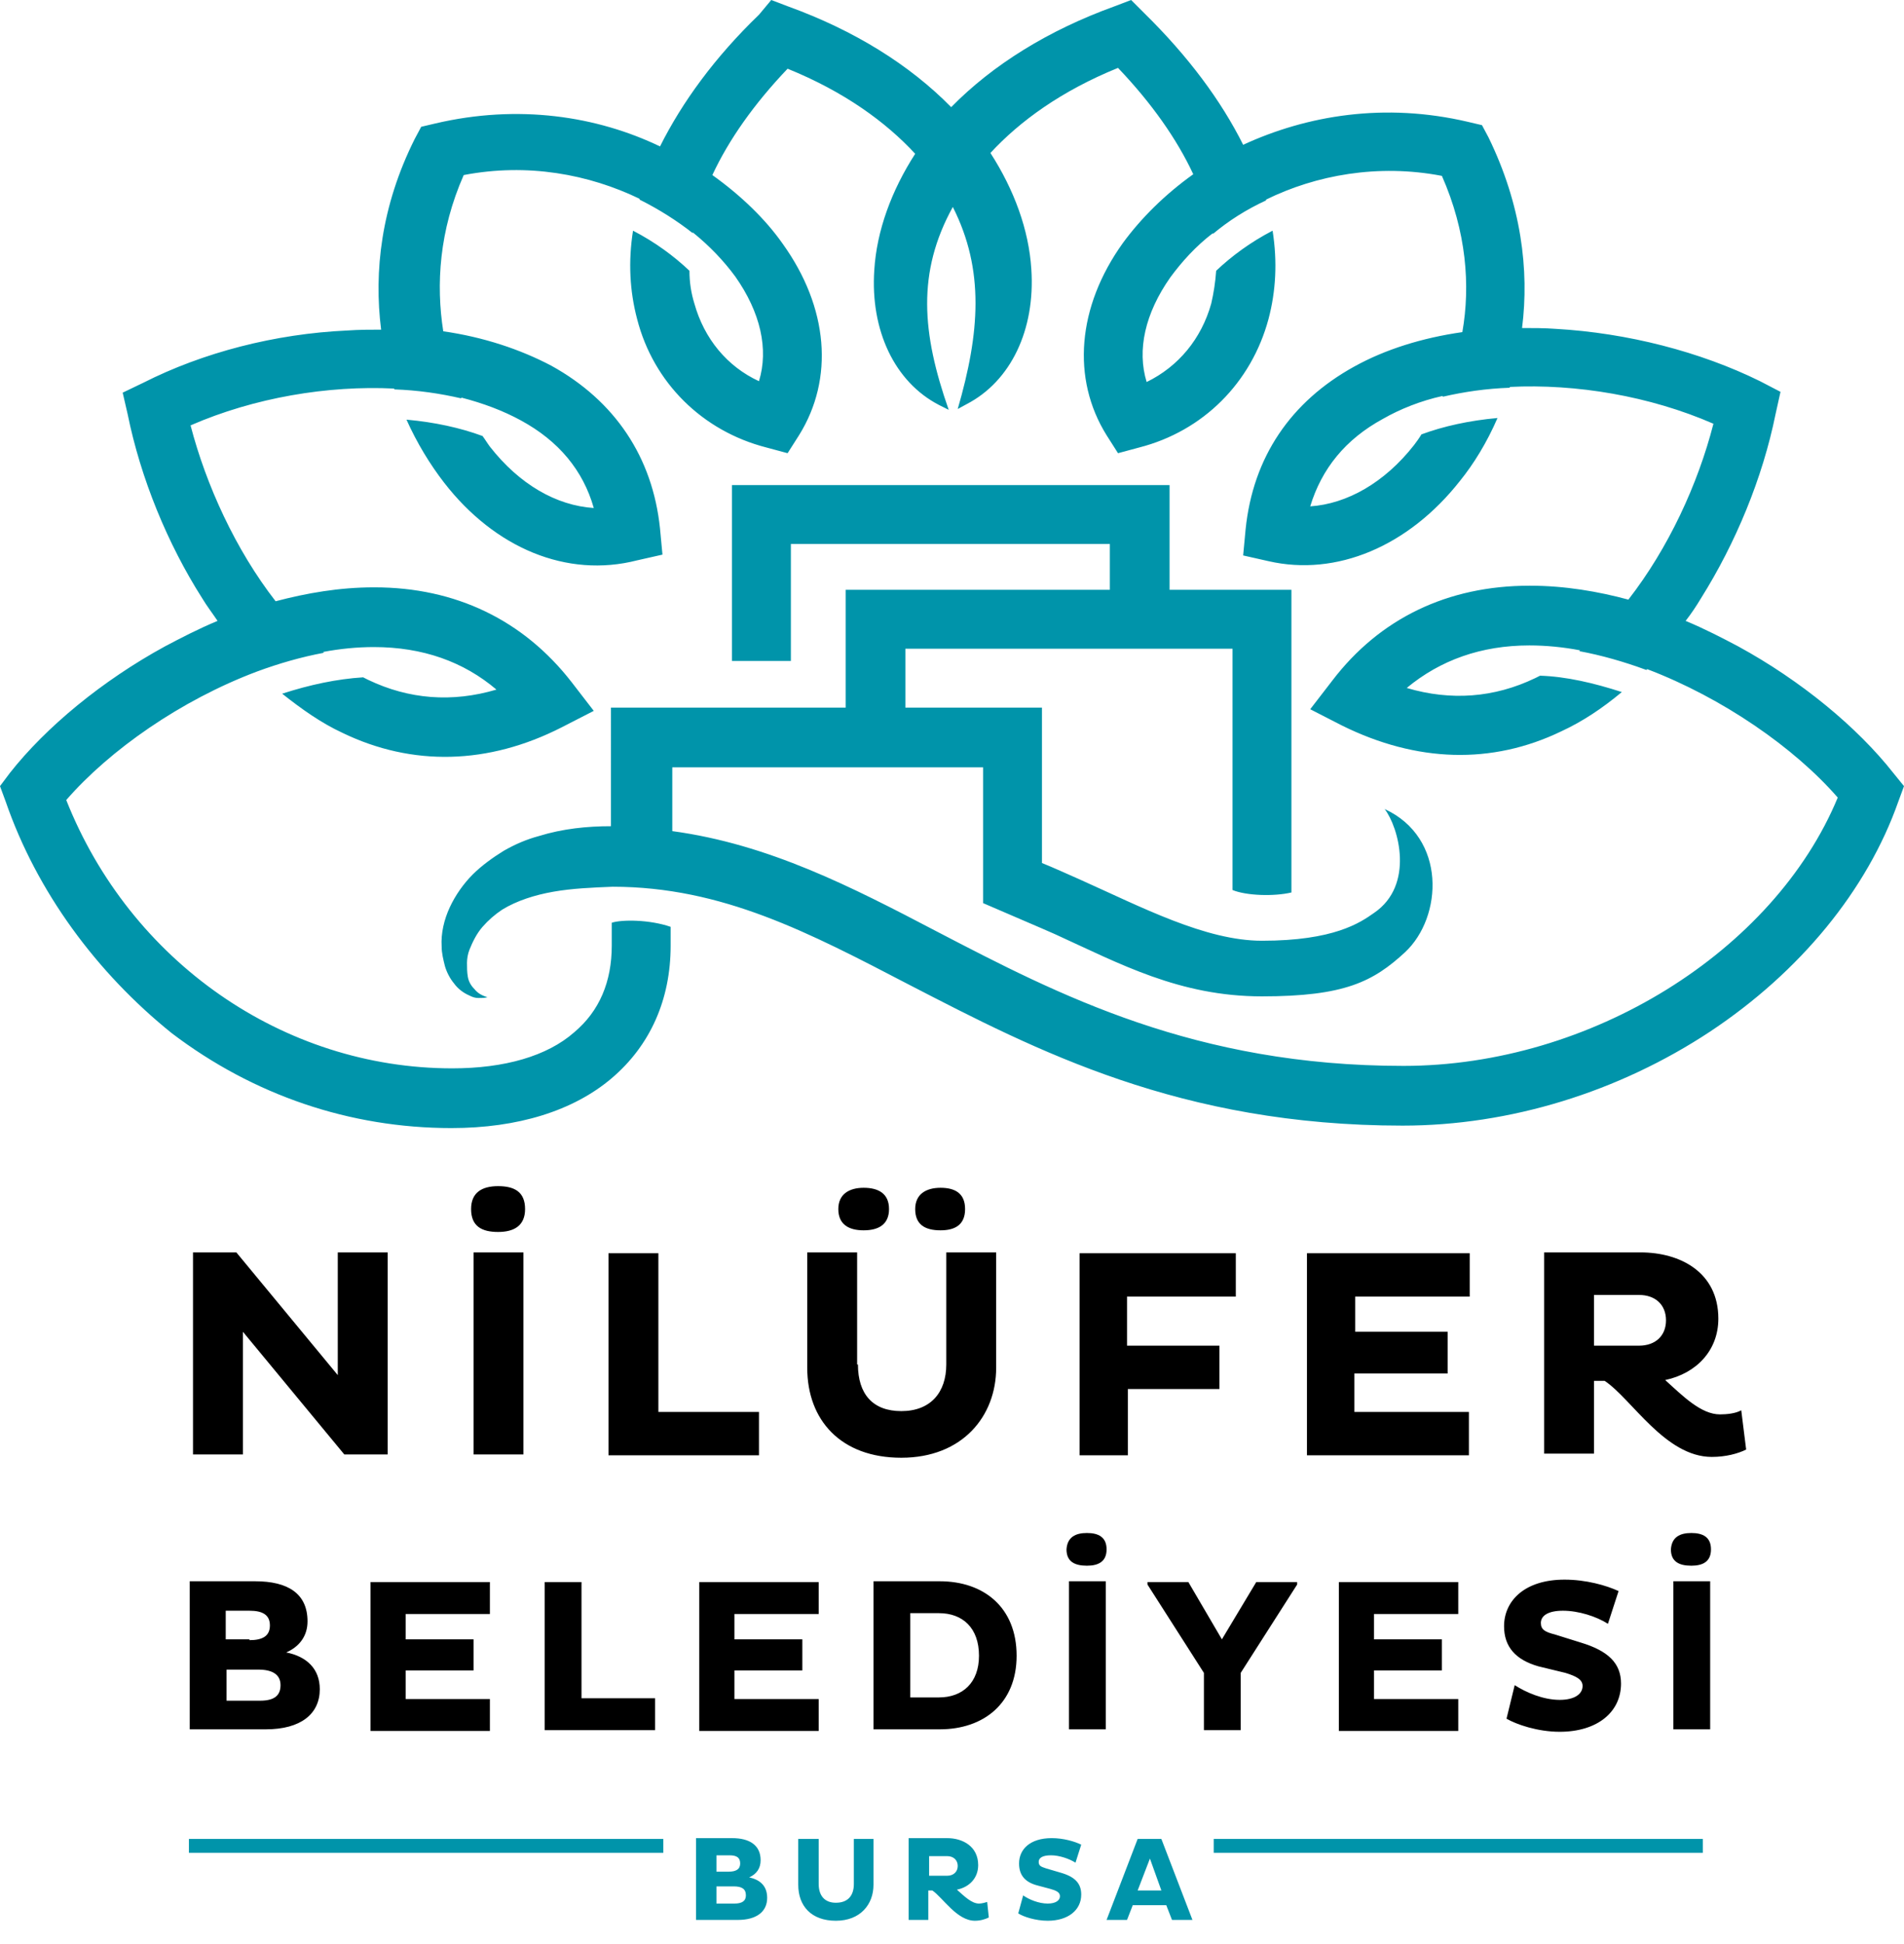
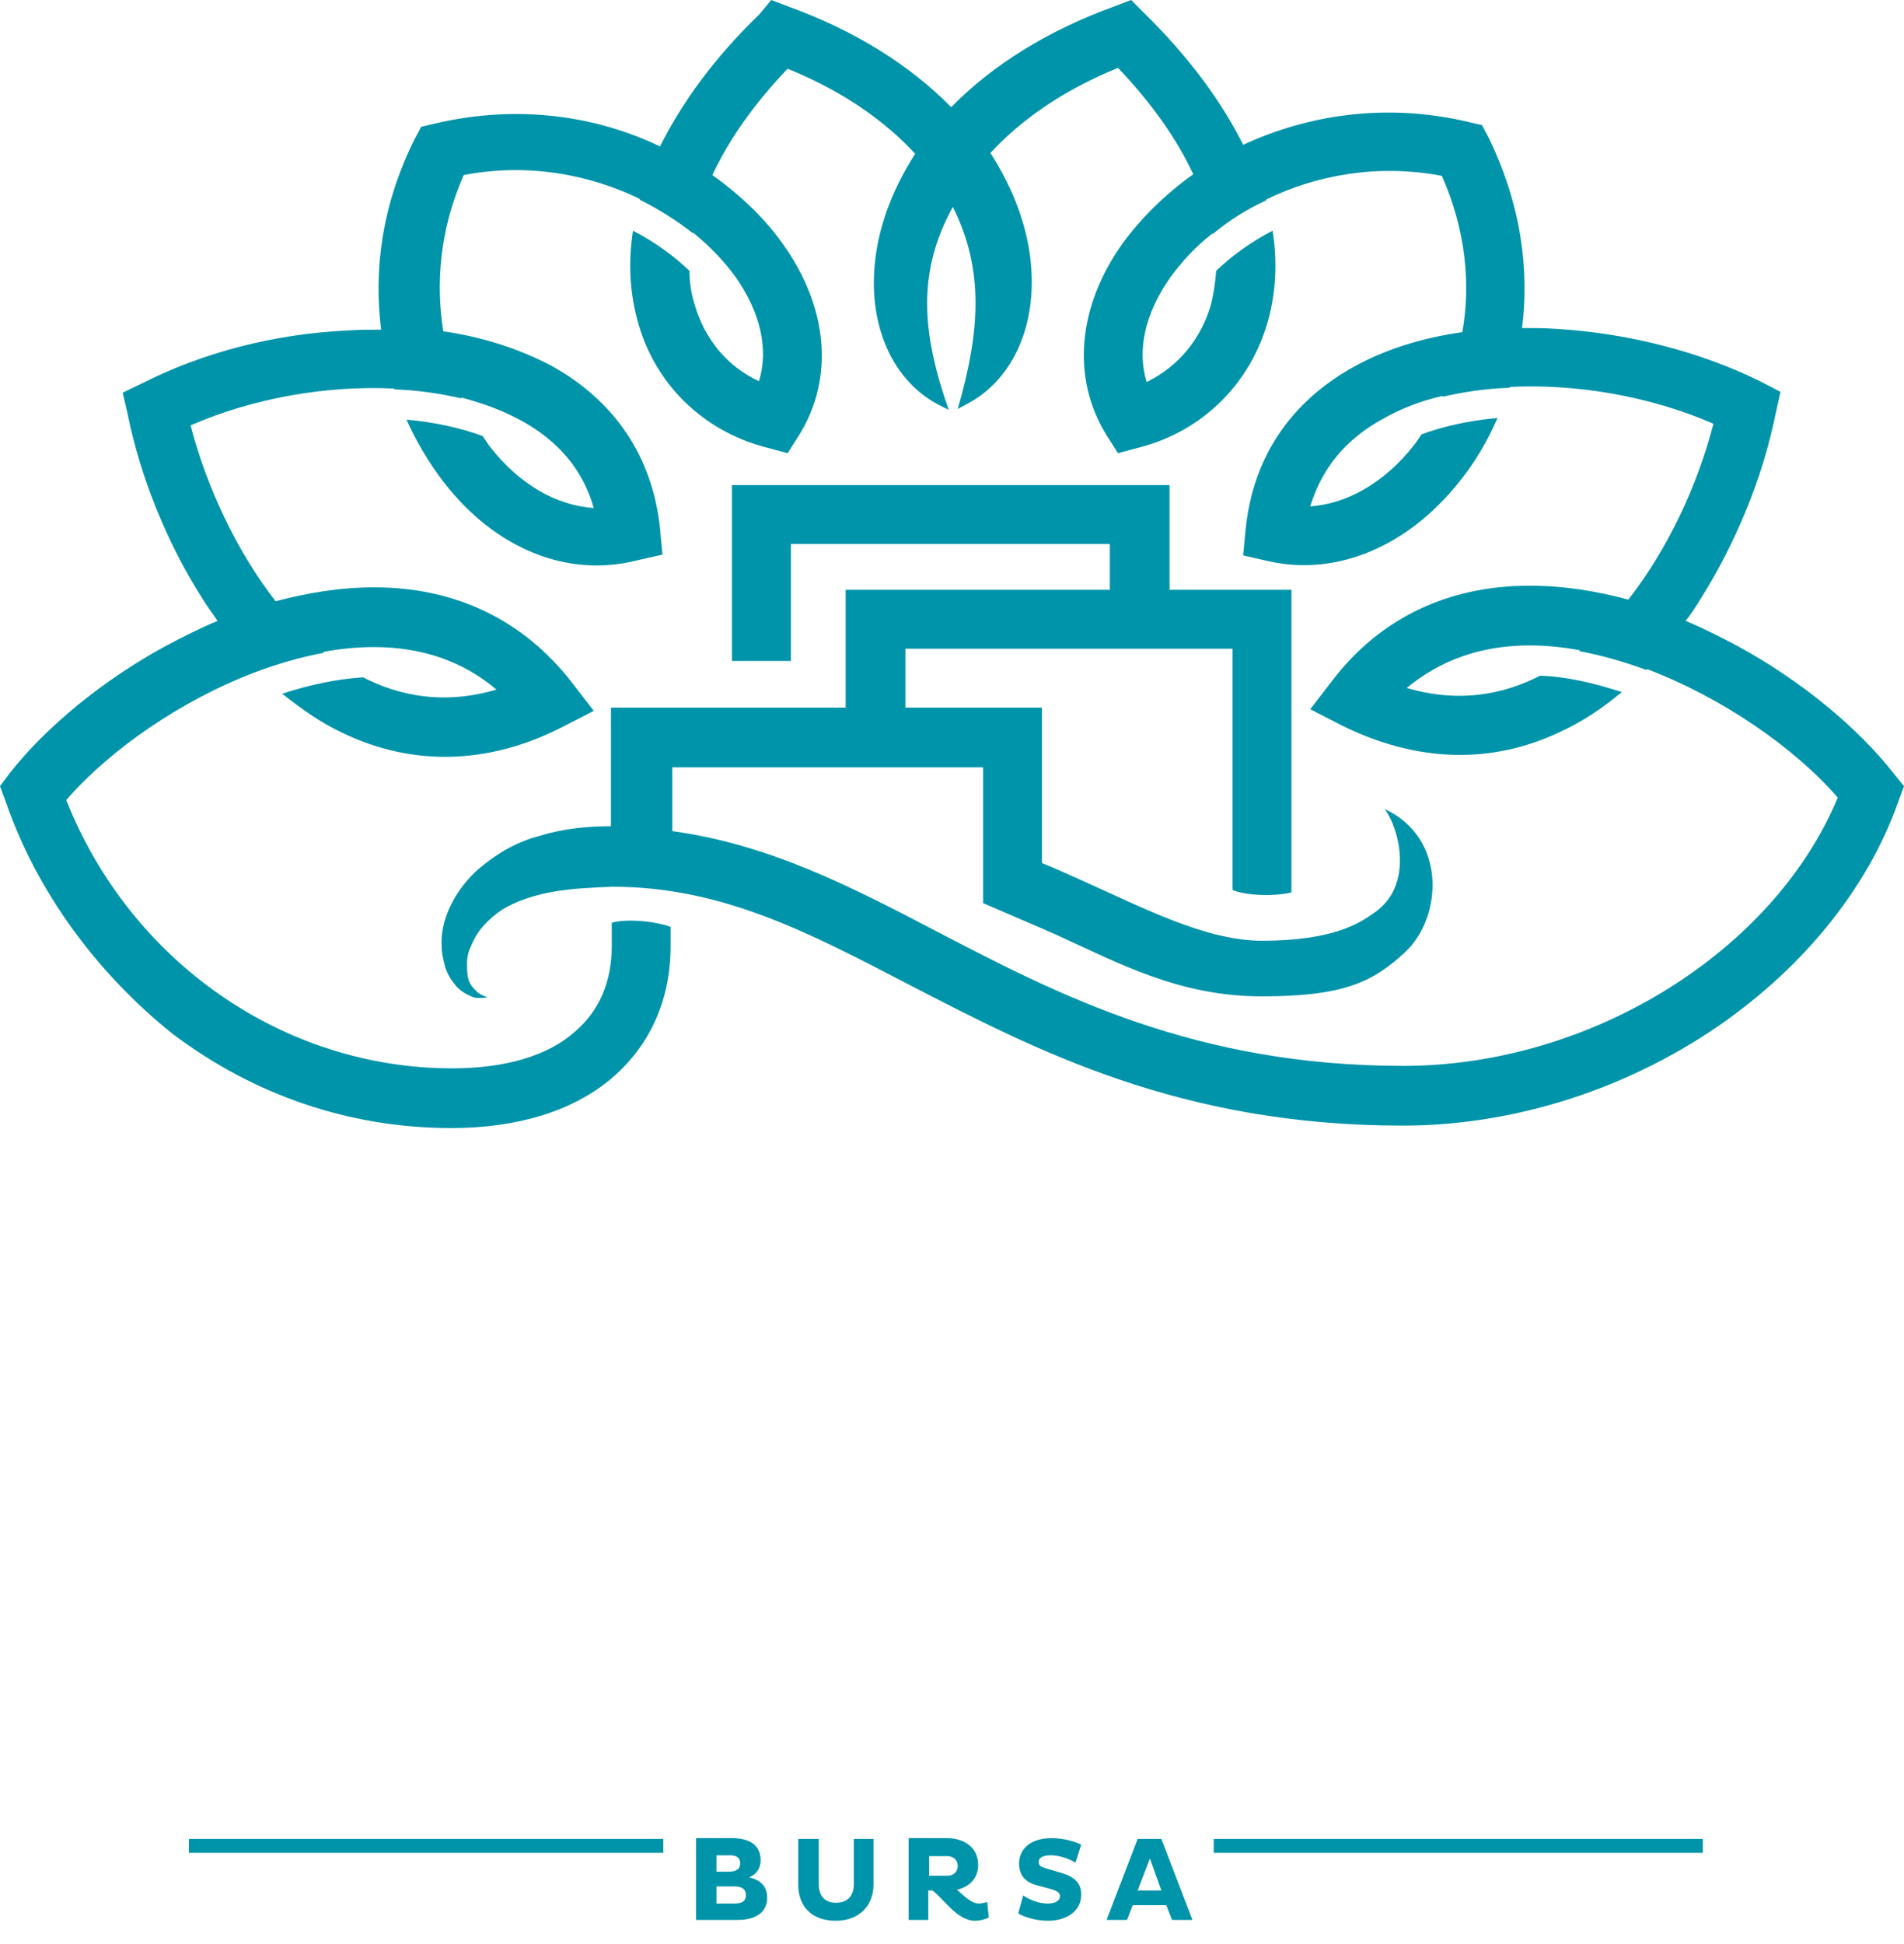
<svg xmlns="http://www.w3.org/2000/svg" version="1.1" id="Layer_1" x="0px" y="0px" viewBox="0 0 232.8 237.6" style="enable-background:new 0 0 232.8 237.6;" xml:space="preserve">
  <style type="text/css">
	.st0{fill:#0094AA;}
</style>
  <g>
    <path class="st0" d="M232.8,96.1l-0.7,1.9c-3.8,10.8-12,20.8-23,28.1c-11.2,7.4-24.5,11.5-37.6,11.5c-27.2,0-44.8-9.2-60.3-17.2   c-12.3-6.4-22.9-12-36.3-12c-2.5,0.1-4.9,0.2-7.2,0.6c-2.3,0.4-4.5,1.1-6.3,2.2c-0.9,0.6-1.7,1.3-2.4,2.1c-0.7,0.8-1.2,1.8-1.6,2.8   c-0.2,0.5-0.3,1.1-0.3,1.6c0,0.6,0,1.1,0.1,1.7c0.1,0.6,0.4,1.1,0.8,1.5c0.4,0.5,0.9,0.8,1.6,1c-0.3,0.1-0.7,0.1-1.1,0.1   c-0.4,0-0.7-0.1-1.1-0.3c-0.7-0.3-1.4-0.8-1.9-1.5c-0.5-0.6-0.9-1.4-1.1-2.1c-0.2-0.8-0.4-1.6-0.4-2.4c-0.1-1.6,0.3-3.3,1-4.8   c0.7-1.5,1.7-2.9,2.8-4c1.1-1.1,2.5-2.1,3.8-2.9c1.4-0.8,2.8-1.4,4.3-1.8c2.9-0.9,5.9-1.2,8.8-1.2h0V86.5h28.7V72.1h32.3v-5.6h-39   v14.3h-7.2V59.3h53.5v12.8h14.9v37c-2.1,0.5-5.5,0.4-7.2-0.3V79.3h-40v7.2h16.7v19c1.5,0.6,3,1.3,4.6,2c7.6,3.4,15.4,7.5,22.3,7.5   c8.8,0,12-2.2,13.7-3.4c5-3.4,3-10.5,1.3-12.7c7.6,3.5,7.1,13.2,2.5,17.5c-3.9,3.6-7.4,5.4-17.5,5.4c-10.1,0-17.4-4-25.3-7.6   c-0.5-0.2-1.1-0.5-1.6-0.7l-7.2-3.1V93.8H82.2v7.8c11.8,1.6,21.9,6.8,32.4,12.3c14.8,7.7,31.5,16.4,57,16.4   c22.9,0,45.3-14,53.1-32.8c-5.3-6.1-14.1-12.2-23.3-15.7c0,0,0,0-0.1,0.1c-2.7-1-5.5-1.8-8.2-2.3c0,0,0,0,0.1-0.1   c-2.1-0.4-4.2-0.6-6.2-0.6c-5.9,0-10.9,1.8-15,5.2c5.4,1.6,10.7,1.2,15.7-1.2c0.2-0.1,0.4-0.2,0.6-0.3c3.2,0.1,6.6,0.9,10,2   c-2.4,2-4.8,3.6-7.4,4.8c-8.5,4.1-17.7,3.8-26.8-0.7l-3.9-2l2.7-3.5c5.8-7.6,14.1-11.6,24.1-11.6h0.1c4.2,0,8.3,0.7,12,1.7   c4.9-6.3,8.5-14.1,10.4-21.5c-7.8-3.4-16.8-4.9-24.9-4.5c0,0,0,0.1,0,0.1c-2.9,0.1-5.6,0.5-8.2,1.1c0,0,0-0.1,0-0.1   c-2.7,0.6-5.2,1.6-7.3,2.8c-4.6,2.5-7.5,6.1-8.9,10.7c4.5-0.3,9.1-2.9,12.7-7.5c0.3-0.4,0.6-0.8,0.9-1.3c2.7-1,5.9-1.7,9.3-2   c-1.3,3-2.9,5.6-4.6,7.7c-6.3,8-15.1,11.7-23.4,9.8l-3.1-0.7l0.3-3.2c0.9-8.8,5.5-15.6,13.3-19.9c3.8-2.1,8.3-3.5,13.2-4.2   c1-5.7,0.5-12.3-2.5-19.1c-7.8-1.5-15.4-0.1-21.5,2.9c0,0,0,0,0,0.1c-2.4,1.1-4.6,2.5-6.5,4.1c0,0,0-0.1,0-0.1   c-2.1,1.6-3.8,3.5-5.2,5.4c-3.1,4.4-4.1,8.9-2.9,12.8c3.9-1.9,6.7-5.3,7.9-9.6c0.3-1.3,0.5-2.6,0.6-4c1.9-1.8,4.2-3.5,6.9-4.9   c0.6,3.8,0.4,7.4-0.5,10.8c-2.1,7.8-8,13.7-15.8,15.7l-2.6,0.7l-1.4-2.2c-4.3-6.9-3.6-15.7,2-23.5c2.2-3,5.1-5.9,8.6-8.4   c-2-4.3-5.1-8.7-9.2-13c-6.9,2.8-12,6.5-15.6,10.4c2.9,4.5,4.7,9.4,5,14.2c0.5,7.4-2.5,13.7-7.9,16.5l-1.1,0.6   c2.7-9.3,3.3-17-0.6-24.7c-4.4,8-3.8,15.4-0.5,24.8l-1.2-0.6c-5.4-2.8-8.4-9.1-7.9-16.5c0.3-4.8,2.1-9.7,5-14.2   c-3.6-3.9-8.7-7.6-15.6-10.4c-4.1,4.3-7.2,8.7-9.2,13c3.5,2.5,6.5,5.4,8.6,8.4c5.6,7.8,6.3,16.5,2,23.4l-1.4,2.2l-2.6-0.7   c-7.8-2-13.8-7.9-15.8-15.7c-0.9-3.4-1.1-7-0.5-10.8c2.7,1.4,5,3.1,6.9,4.9c0,1.4,0.2,2.7,0.6,4c1.2,4.3,4,7.7,7.9,9.5   c1.2-3.9,0.2-8.4-2.9-12.8c-1.4-1.9-3.1-3.7-5.2-5.4c0,0,0,0,0,0.1c-1.9-1.5-4.1-2.9-6.5-4.1c0,0,0,0,0-0.1   c-6.2-3-13.7-4.4-21.5-2.9c-3,6.8-3.4,13.4-2.5,19.1c4.9,0.7,9.4,2.2,13.2,4.2c7.8,4.3,12.4,11.2,13.3,19.9l0.3,3.2l-3.1,0.7   C69.3,70.7,60.5,67,54.3,59c-1.7-2.2-3.3-4.8-4.6-7.7c3.4,0.3,6.6,1,9.3,2c0.3,0.4,0.6,0.9,0.9,1.3c3.6,4.6,8.1,7.2,12.7,7.5   c-1.3-4.6-4.3-8.2-8.9-10.7c-2.2-1.2-4.6-2.1-7.3-2.8c0,0,0,0.1,0,0.1c-2.6-0.6-5.3-1-8.2-1.1c0,0,0,0,0-0.1   c-8.1-0.4-17.1,1.1-24.9,4.5c1.9,7.3,5.5,15.2,10.4,21.5c3.8-1,7.8-1.7,12-1.7h0.1c9.9,0,18.2,4,24.1,11.6l2.7,3.5l-3.9,2   c-9,4.6-18.3,4.8-26.8,0.7c-2.6-1.2-5-2.9-7.4-4.8c3.4-1.1,6.7-1.8,9.9-2c0.2,0.1,0.4,0.2,0.6,0.3c5,2.4,10.3,2.8,15.7,1.2   c-4-3.4-9-5.2-15-5.2c-2,0-4.1,0.2-6.2,0.6c0,0,0,0,0.1,0.1c-2.7,0.5-5.5,1.3-8.2,2.3c0,0,0,0,0,0c-9.3,3.5-18,9.6-23.3,15.7   c7.8,19.7,26.5,32.8,47.2,32.8c6.4,0,11.6-1.5,14.9-4.4c3.1-2.6,4.6-6.2,4.6-10.6v-2.8c1.2-0.4,4.6-0.4,7.2,0.5v2.3   c0,6.6-2.5,12.2-7.2,16.2c-4.7,4-11.5,6.1-19.6,6.1c-12.4,0-24.2-4-34.2-11.6C11.8,118.9,4.5,109,0.7,98L0,96.1l1.2-1.6   c4.4-5.6,11.3-11.3,19-15.5c1.9-1,4-2.1,6.4-3.1c-0.6-0.9-1.3-1.8-1.9-2.8c-4.2-6.6-7.5-14.6-9.1-22.5L15,48l2.5-1.2   c7.3-3.7,16.1-6,25-6.4c1.4-0.1,2.8-0.1,4.1-0.1c-0.9-7.1,0-15.1,4.1-23.3l0.8-1.5l1.7-0.4c10.2-2.4,19.8-0.9,27.5,2.8   c2.7-5.4,6.7-10.9,12.1-16.1L94.3,0l2.1,0.8c8,2.9,14.8,7.1,19.9,12.3c5.1-5.2,11.9-9.4,19.9-12.3l2.1-0.8l1.6,1.6   c5.4,5.3,9.4,10.7,12.1,16.1c7.8-3.6,17.3-5.2,27.5-2.8l1.7,0.4l0.8,1.5c4,8.2,5,16.2,4.1,23.3c1.4,0,2.7,0,4.1,0.1   c8.8,0.5,17.7,2.8,25,6.4l2.5,1.3l-0.6,2.7c-1.6,7.9-4.9,15.8-9.1,22.5c-0.6,1-1.2,1.9-1.9,2.8c2.4,1,4.5,2.1,6.4,3.1   c7.7,4.2,14.6,9.9,19,15.5L232.8,96.1L232.8,96.1z M208.2,226.5h-59.8v-1.7h59.8V226.5L208.2,226.5z M81.1,224.8h-58v1.7h58V224.8   L81.1,224.8z M85.2,234.7h5c2.3,0,3.6-1,3.6-2.7c0-1.4-0.8-2.2-2.2-2.5c0.9-0.4,1.4-1.1,1.4-2.1c0-1.8-1.3-2.7-3.5-2.7h-4.4V234.7   L85.2,234.7z M87.6,228.7v-1.9h1.6c0.9,0,1.3,0.3,1.3,1c0,0.7-0.5,1-1.4,1H87.6L87.6,228.7z M87.6,232.7v-2.1h2.1   c1,0,1.5,0.3,1.5,1.1c0,0.7-0.5,1-1.4,1H87.6L87.6,232.7z M100,224.8h-2.4v5.6c0,2.6,1.6,4.4,4.6,4.4c3,0,4.6-2,4.6-4.4v-5.6h-2.4   v5.5c0,1.4-0.7,2.3-2.2,2.3c-1.4,0-2.1-0.9-2.1-2.3V224.8L100,224.8z M111.1,234.7h2.4v-3.6h0.5c1.3,0.9,3,3.7,5.2,3.7   c0.7,0,1.3-0.2,1.7-0.4l-0.2-1.9c-0.3,0.1-0.7,0.2-1,0.2c-0.9,0-1.8-0.9-2.7-1.7c1.5-0.3,2.6-1.4,2.6-3c0-2.3-1.9-3.3-3.8-3.3h-4.7   V234.7L111.1,234.7z M115.8,226.9c0.8,0,1.3,0.5,1.3,1.2c0,0.7-0.5,1.2-1.3,1.2h-2.2v-2.4H115.8L115.8,226.9z M128.4,230.9   c0.7,0.2,1.2,0.4,1.2,0.9c0,0.5-0.5,0.9-1.5,0.9c-1.1,0-2.3-0.5-3-1l-0.6,2.2c0.6,0.4,2.1,0.9,3.6,0.9c2.5,0,4.1-1.3,4.1-3.2   c0-1.4-0.8-2.2-2.6-2.7l-1.7-0.5c-0.6-0.2-0.9-0.3-0.9-0.8c0-0.5,0.5-0.8,1.5-0.8c1,0,2.2,0.4,3,0.9l0.7-2.2   c-0.8-0.4-2.2-0.8-3.6-0.8c-2.7,0-4,1.4-4,3.1c0,1.4,0.7,2.3,2.3,2.7L128.4,230.9L128.4,230.9z M135.3,234.7h2.5l0.7-1.8h4.1   l0.7,1.8h2.5l-3.8-9.9h-2.9L135.3,234.7L135.3,234.7z M140.6,227.2l1.4,3.9h-2.9L140.6,227.2L140.6,227.2z" />
-     <path d="M29.7,162.8v15h-6.1v-24.7h5.3l12.4,15v-15h6.1v24.7h-5.3L29.7,162.8L29.7,162.8z M60.9,145c2,0,3.3,0.7,3.3,2.8   c0,2-1.3,2.8-3.3,2.8c-2,0-3.3-0.7-3.3-2.8C57.6,145.8,58.9,145,60.9,145L60.9,145z M57.9,153.1H64v24.7h-6.1V153.1L57.9,153.1z    M74.4,177.9v-24.7h6.1v19.4h12.3v5.3H74.4L74.4,177.9z M104.9,166.8c0,3.6,1.8,5.7,5.3,5.7c3.6,0,5.5-2.3,5.5-5.7v-13.7h6.1v14.1   c0,5.9-4.1,11-11.6,11c-7.4,0-11.5-4.6-11.5-11v-14.1h6.1V166.8L104.9,166.8z M105.6,145.2c1.8,0,3.1,0.7,3.1,2.6   c0,1.9-1.3,2.6-3.1,2.6c-1.8,0-3.1-0.7-3.1-2.6C102.5,146,103.8,145.2,105.6,145.2L105.6,145.2z M115,145.2c1.8,0,3,0.7,3,2.6   c0,1.9-1.2,2.6-3,2.6c-1.9,0-3.1-0.7-3.1-2.6C111.9,146,113.2,145.2,115,145.2L115,145.2z M137.9,169.8v8.1H132v-24.7h19.1v5.3   h-13.3v6h11.3v5.3H137.9L137.9,169.8z M159.8,177.9v-24.7h19.9v5.3h-14v4.3H177v5.1h-11.4v4.7h14v5.3H159.8L159.8,177.9z    M188.8,153.1h11.8c4.8,0,9.5,2.4,9.5,8.1c0,3.9-2.7,6.7-6.5,7.5c2.2,2,4.4,4.2,6.7,4.2c0.8,0,1.9-0.1,2.6-0.5l0.6,4.8   c-1,0.5-2.5,0.9-4.2,0.9c-5.7,0-9.8-7.1-13.1-9.3h-1.3v8.9h-6.1V153.1L188.8,153.1z M194.9,158.4v6.1h5.5c2,0,3.3-1.2,3.3-3.1   c0-1.9-1.3-3.1-3.3-3.1H194.9L194.9,158.4z M23.2,193.3h8c4,0,6.4,1.5,6.4,4.9c0,1.8-1,3.1-2.6,3.8c2.5,0.5,4.1,2,4.1,4.5   c0,3-2.3,4.9-6.6,4.9h-9.3V193.3L23.2,193.3z M30.5,200.5c1.6,0,2.5-0.5,2.5-1.8c0-1.3-0.9-1.8-2.5-1.8h-2.9v3.5H30.5L30.5,200.5z    M31.8,207.9c1.7,0,2.5-0.6,2.5-1.9c0-1.3-1-1.9-2.7-1.9h-3.9v3.8H31.8L31.8,207.9z M45.3,211.5v-18.1h14.6v3.9H49.6v3.1h8.3v3.8   h-8.3v3.5h10.3v3.9H45.3L45.3,211.5z M66.6,211.5v-18.1h4.5v14.2h9v3.9H66.6L66.6,211.5z M85.5,211.5v-18.1h14.6v3.9H89.8v3.1h8.3   v3.8h-8.3v3.5h10.3v3.9H85.5L85.5,211.5z M106.8,193.3h8.1c5.4,0,9.4,3.2,9.4,9.1c0,5.8-4,9-9.4,9h-8.1V193.3L106.8,193.3z    M111.3,197.2v10.3h3.5c2.9,0,4.9-1.8,4.9-5.1c0-3.4-2-5.2-4.9-5.2H111.3L111.3,197.2z M132.9,187.4c1.4,0,2.4,0.5,2.4,2   c0,1.5-1,2-2.4,2c-1.5,0-2.5-0.5-2.5-2C130.5,187.9,131.5,187.4,132.9,187.4L132.9,187.4z M130.7,193.3h4.5v18.1h-4.5V193.3   L130.7,193.3z M147.2,204.5l-6.9-10.8v-0.3h5l4.1,7l4.2-7h5v0.3l-6.9,10.8v7h-4.5V204.5L147.2,204.5z M163.7,211.5v-18.1h14.6v3.9   H168v3.1h8.3v3.8H168v3.5h10.3v3.9H163.7L163.7,211.5z M188.1,203.7c-2.8-0.8-4.2-2.4-4.2-4.9c0-3.1,2.5-5.7,7.4-5.7   c2.6,0,5.1,0.7,6.6,1.4l-1.3,4c-1.4-0.9-3.6-1.6-5.5-1.6c-1.8,0-2.7,0.6-2.7,1.5c0,0.8,0.5,1.1,1.7,1.4l3.2,1c3.3,1,4.9,2.5,4.9,5   c0,3.5-2.9,5.9-7.5,5.9c-2.7,0-5.3-0.9-6.5-1.6l1-4.1c1.4,0.9,3.5,1.8,5.5,1.8c1.8,0,2.8-0.7,2.8-1.7c0-0.8-0.8-1.2-2.1-1.6   L188.1,203.7L188.1,203.7z M206.8,187.4c1.4,0,2.4,0.5,2.4,2c0,1.5-1,2-2.4,2c-1.5,0-2.5-0.5-2.5-2   C204.4,187.9,205.4,187.4,206.8,187.4L206.8,187.4z M204.6,193.3h4.5v18.1h-4.5V193.3L204.6,193.3z" />
  </g>
</svg>